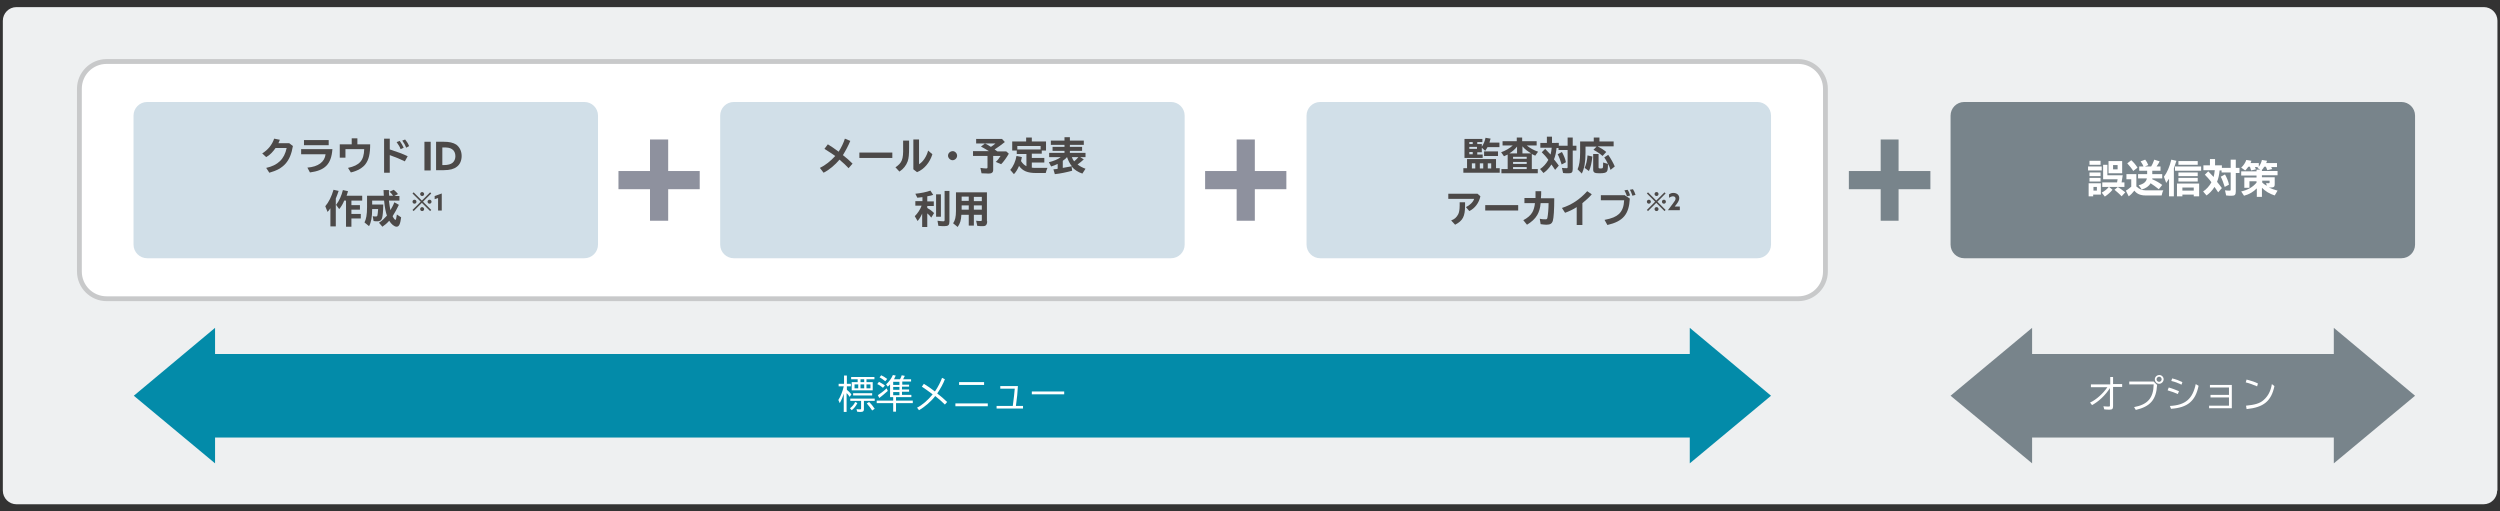
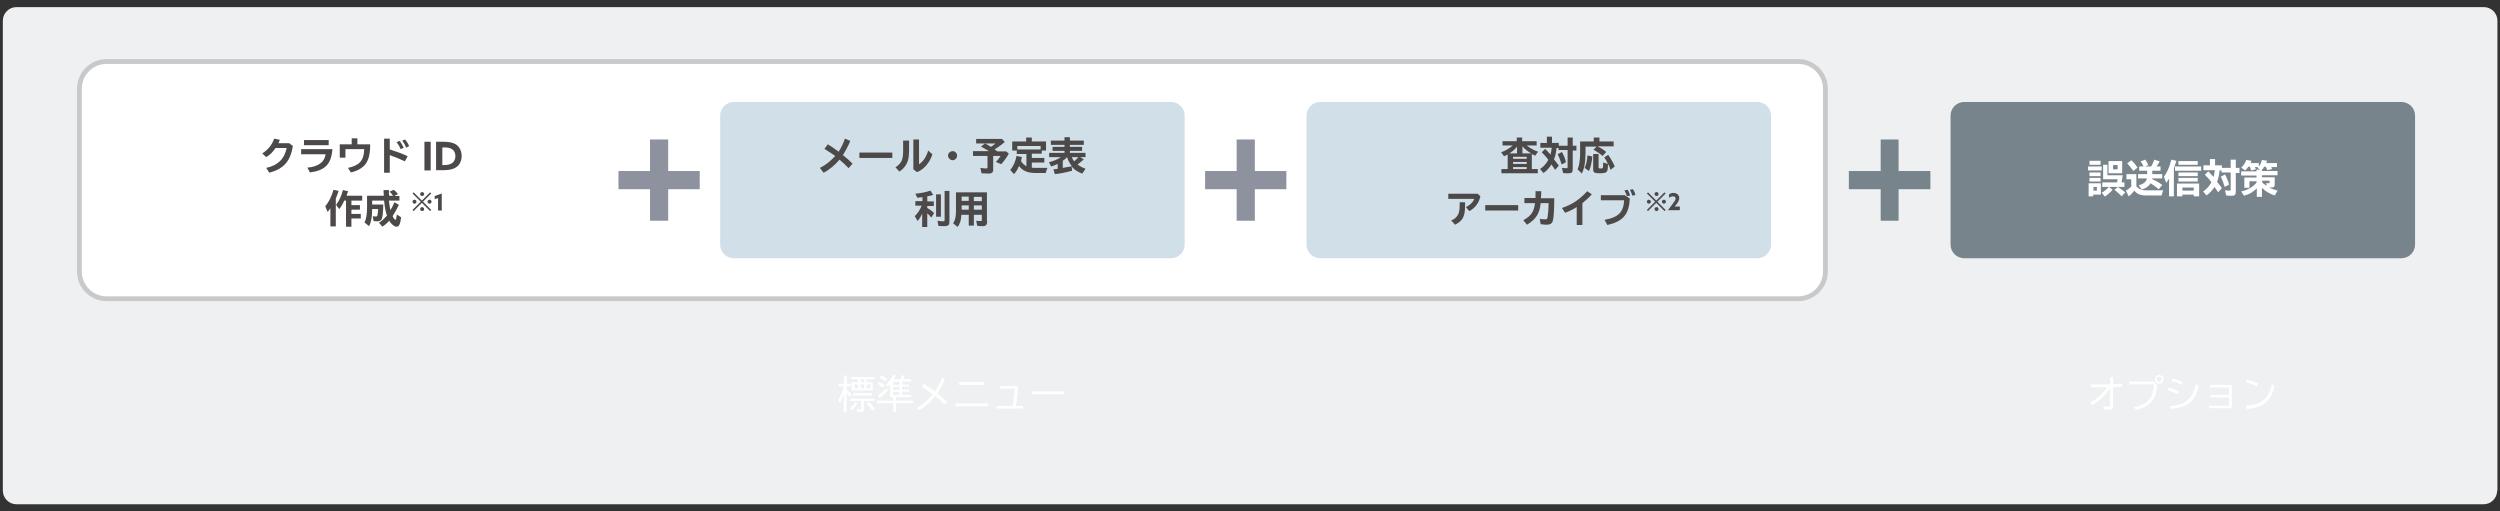
<svg xmlns="http://www.w3.org/2000/svg" version="1.1" id="レイヤー_1" x="0px" y="0px" width="880px" height="180px" viewBox="0 0 880 180" style="enable-background:new 0 0 880 180;" xml:space="preserve">
  <rect x="0" y="0" width="880" height="180" fill="#333333" stroke="none" />
  <style type="text/css">
	.st0{fill:#EEF0F1;}
	.st1{fill:#FFFFFF;}
	.st2{fill:#C8C9CA;}
	.st3{fill:#D1DFE8;}
	.st4{fill:#4C4948;}
	.st5{fill:#8E919E;}
	.st6{fill:#78848B;}
	.st7{fill:#038BA9;}
</style>
  <g>
    <path class="st0" d="M879,172.7c0,2.6-2.1,4.8-4.8,4.8H5.8c-2.6,0-4.8-2.1-4.8-4.8V7.3c0-2.6,2.1-4.8,4.8-4.8h868.5   c2.6,0,4.8,2.1,4.8,4.8V172.7z" />
  </g>
  <g>
    <g>
      <path class="st1" d="M642.5,95.6c0,5.2-4.3,9.5-9.5,9.5H37.5c-5.2,0-9.5-4.3-9.5-9.5V31.2c0-5.2,4.3-9.5,9.5-9.5H633    c5.2,0,9.5,4.3,9.5,9.5V95.6z" />
    </g>
    <path class="st2" d="M633,106H37.5c-5.7,0-10.4-4.7-10.4-10.4V31.2c0-5.7,4.7-10.4,10.4-10.4H633c5.7,0,10.4,4.7,10.4,10.4v64.4   C643.4,101.3,638.7,106,633,106z M37.5,22.5c-4.8,0-8.7,3.9-8.7,8.7v64.4c0,4.8,3.9,8.7,8.7,8.7H633c4.8,0,8.7-3.9,8.7-8.7V31.2   c0-4.8-3.9-8.7-8.7-8.7H37.5z" />
  </g>
  <g>
-     <path class="st3" d="M210.5,86.1c0,2.6-2.1,4.8-4.8,4.8H51.8c-2.6,0-4.8-2.1-4.8-4.8V40.7c0-2.6,2.1-4.8,4.8-4.8h153.9   c2.6,0,4.8,2.1,4.8,4.8V86.1z" />
-   </g>
+     </g>
  <g>
    <g>
      <path class="st4" d="M103.1,51.4c-0.9,5.4-3.2,8-8.3,9.4l-1.1-1.7c4.1-0.9,6.4-3.1,7.2-7H97c-0.9,1.3-2,2.5-3.3,3.2L92.3,54    c2.1-1.3,3.5-3.1,4.2-5.2l2,0.4c-0.1,0.4-0.3,0.7-0.5,1.2h3.8L103.1,51.4z" />
      <path class="st4" d="M117,52.6c-0.4,5.2-2.6,7.4-7.9,8.1l-0.9-1.7c3.8-0.3,6.1-2,6.4-4.7H106v-1.8H117z M115.7,49.3v1.8H107v-1.8    H115.7z" />
      <path class="st4" d="M125.8,48.7v2.1h4.5c0,3.4-0.5,5.4-1.6,6.9c-0.9,1.3-2.9,2.5-5.2,3l-1-1.6c4.1-0.9,5.6-2.6,5.7-6.6h-6.6v3h-2    v-4.7h4.2v-2.1H125.8z" />
      <path class="st4" d="M137.2,48.8v3.8c2.5,0.8,4.7,1.6,6.3,2.4l-1,1.8c-1.4-0.7-3.3-1.5-5.3-2.2v6.2h-2v-12H137.2z M141,52.5    c-0.2-0.7-0.7-1.5-1.4-2.5l1.1-0.4c0.5,0.7,1,1.5,1.4,2.4L141,52.5z M143,52c-0.3-0.8-0.8-1.7-1.4-2.5l1-0.4    c0.5,0.6,1,1.3,1.4,2.3L143,52z" />
      <path class="st4" d="M149.4,49.9h2.2v10.1h-2.2V49.9z" />
      <path class="st4" d="M153.5,49.9h2.8c1.8,0,3.2,0.3,4.3,1c1.2,0.9,1.9,2.3,1.9,4c0,1.6-0.6,3-1.7,3.8c-1,0.8-2.5,1.2-4.6,1.2h-2.7    V49.9z M156.3,58.1c1.4,0,2.4-0.3,3-0.8c0.6-0.5,1-1.3,1-2.3c0-1.1-0.4-2-1.2-2.5c-0.7-0.5-1.7-0.6-2.8-0.6h-0.6v6.2H156.3z" />
      <path class="st4" d="M118.2,79.7h-1.9v-6.4c-0.3,0.5-0.5,0.7-1,1.3l-0.8-2c1.2-1.4,2.2-3.4,2.9-5.8l1.8,0.4    c-0.4,1.1-0.6,1.8-1,2.7V79.7z M121.2,70.5c-0.4,1.1-1.1,2.3-1.8,3.1l-1.1-1.5c1.1-1.4,1.9-3.2,2.4-5.2l1.8,0.4    c-0.2,0.7-0.3,1.1-0.5,1.6h5.5v1.7h-3.8v1.6h3v1.6h-3v1.5h3.3v1.6h-3.3v2.9h-1.9v-9.2H121.2z" />
      <path class="st4" d="M138.4,69c0,0-0.1-0.1-0.1-0.2c-0.4-0.6-0.8-1-1.2-1.3l1.5-0.7c0.5,0.4,1.1,1,1.5,1.5l-1.3,0.7h1.8v1.6h-3.7    c0.2,1.5,0.3,2.4,0.5,3.3l0,0.1l0,0c0.6-1,1-1.7,1.4-2.8l1.6,0.9c-0.7,1.5-1.4,2.7-2.2,4c0.3,0.7,0.8,1.3,1,1.3    c0.2,0,0.3-0.6,0.5-1.9l1.5,1c-0.3,2.3-0.7,3.3-1.6,3.3c-0.8,0-1.9-0.9-2.6-2.1c-0.8,0.9-1.5,1.5-2.4,2.1l-1.2-1.4    c1.1-0.7,1.8-1.4,2.8-2.5c-0.4-1.1-0.8-3-1-5.3h-4.2V72h3.9c0,2.3-0.2,4-0.4,4.7c-0.2,0.8-0.7,1.2-1.6,1.2c-0.5,0-0.8,0-1.4-0.1    l-0.3-1.7c0.4,0.1,0.8,0.1,1.1,0.1c0.6,0,0.6-0.1,0.8-2.6h-2.1c0,2.9-0.4,4.8-1.1,6l-1.6-1.3c0.6-1.2,0.9-2.7,0.9-5.4v-4h5.9    c0-0.7-0.1-1.3-0.1-2h1.9c0,1,0,1.4,0.1,2H138.4z" />
      <path class="st4" d="M146.6,71c0,0.4-0.3,0.7-0.7,0.7s-0.7-0.3-0.7-0.7s0.3-0.7,0.7-0.7S146.6,70.6,146.6,71z M148.5,70.6l2.9-2.9    l0.4,0.4l-2.9,2.9l2.9,2.9l-0.4,0.4l-2.9-2.9l-2.9,2.9l-0.4-0.4l2.9-2.9l-2.9-2.9l0.4-0.4L148.5,70.6z M149.3,68.3    c0,0.4-0.3,0.7-0.7,0.7c-0.4,0-0.7-0.3-0.7-0.7c0-0.4,0.3-0.7,0.7-0.7C148.9,67.6,149.3,67.9,149.3,68.3z M149.3,73.6    c0,0.4-0.3,0.7-0.7,0.7c-0.4,0-0.7-0.3-0.7-0.7s0.3-0.7,0.7-0.7C148.9,72.9,149.3,73.2,149.3,73.6z M151.9,71    c0,0.4-0.3,0.7-0.7,0.7c-0.4,0-0.7-0.3-0.7-0.7c0-0.4,0.3-0.7,0.7-0.7C151.6,70.3,151.9,70.6,151.9,71z" />
      <path class="st4" d="M154.2,69.7l-1.2,0.4V69l2.5-0.9v6h-1.3V69.7z" />
    </g>
  </g>
  <g>
    <path class="st3" d="M417,86.1c0,2.6-2.1,4.8-4.8,4.8H258.3c-2.6,0-4.8-2.1-4.8-4.8V40.7c0-2.6,2.1-4.8,4.8-4.8h153.9   c2.6,0,4.8,2.1,4.8,4.8V86.1z" />
  </g>
  <g>
    <g>
      <path class="st4" d="M291.4,50.8c1.2,0.7,2.3,1.5,3.8,2.6c0.9-1.4,1.7-3,2.2-4.6l1.9,0.8c-0.7,1.7-1.6,3.4-2.6,5    c1.2,0.9,2.4,2,3.4,3l-1.4,1.6c-0.8-0.9-1.8-1.8-3.2-3c-1.5,1.8-3.6,3.6-5.6,4.6l-1.3-1.7c1.9-0.9,3.9-2.5,5.4-4.2    c-1-0.7-2.2-1.5-3.8-2.5L291.4,50.8z" />
      <path class="st4" d="M314.1,53.7v1.9h-11.6v-1.9H314.1z" />
      <path class="st4" d="M320,49.4v2.4c0,2.7-0.1,3.8-0.5,5c-0.5,1.4-1.5,2.7-2.9,3.6l-1.4-1.5c2.3-1.6,2.8-2.7,2.7-7v-2.4H320z     M323.5,49.1v8.7c1.4-0.8,2.7-2.8,3.2-4.8l1.5,1.3c-0.9,2.9-2.9,5.3-5.4,6.3l-1.3-1V49.1H323.5z" />
      <path class="st4" d="M336.9,54.8c0,0.9-0.8,1.6-1.6,1.6s-1.6-0.8-1.6-1.6c0-0.9,0.8-1.6,1.7-1.6C336.1,53.2,336.9,53.9,336.9,54.8    z" />
      <path class="st4" d="M349.6,59.8c0,0.9-0.5,1.3-1.6,1.3c-0.5,0-1.5-0.1-2.5-0.1l-0.4-1.9c0.8,0.1,1.4,0.2,2,0.2    c0.4,0,0.5-0.1,0.5-0.4v-4h-5.1v-1.7h5.6c-1-0.6-1.8-1.1-2.8-1.6l1.4-1.1c0.8,0.4,1.4,0.7,2.1,1.2c0.6-0.4,1.3-0.9,1.6-1.2h-6.8    v-1.6h9.1l1,1.1c-1.3,1-2.3,1.8-3.6,2.6c0.2,0.1,0.3,0.2,0.7,0.5l0.3,0.2h3.1l0.9,0.8c-0.8,1.4-1.8,2.8-2.7,3.7l-1.9-0.8    c0.6-0.5,1.3-1.4,1.7-2.1h-2.6V59.8z" />
      <path class="st4" d="M363.1,59c0.5,0.1,1.2,0.1,1.8,0.1h3.8c-0.3,0.6-0.4,1.1-0.6,1.8h-3.4c-3,0-4.7-0.7-6-2.5    c-0.5,1.2-1.1,2.2-1.8,2.9l-1.3-1.5c1.1-1.2,1.9-3.1,2.2-4.9l1.9,0.4c-0.1,0.6-0.2,0.8-0.3,1.4c0.5,0.8,1.1,1.4,1.9,1.8v-4.3h-3.4    V53h-1.6v-3.2h4.9v-1.4h2v1.4h5V53h-1.5v1.1h-3.5v1.5h4.4v1.6h-4.4V59z M358.1,52.6h8.2v-1.2h-8.2V52.6z" />
      <path class="st4" d="M377.4,60.1c-1.8,0.5-4.1,1-6.1,1.2l-0.5-1.7c1-0.1,1.3-0.1,1.5-0.2v-1.7c-0.8,0.4-1.4,0.6-2.3,0.9l-0.8-1.5    c1.6-0.4,3.2-1,4.2-1.8h-4.1v-1.5h5.4v-0.7h-4.2v-1.4h4.2V51h-4.8v-1.5h4.8v-1.2h1.9v1.2h4.9V51h-4.9v0.7h4.3v1.4h-4.3v0.7h5.5    v1.5h-1.9l1.3,0.8c-0.6,0.6-1.4,1.2-2.2,1.8c0.8,0.6,1.7,1.1,2.8,1.5l-1.1,1.7c-1.5-0.5-2.8-1.3-3.8-2.5L377.4,60.1z M377.3,58.5    c-0.7-0.8-1.3-2-1.7-3.2c-0.3,0.4-0.9,0.9-1.5,1.3v2.5c0.8-0.1,2-0.4,2.8-0.5L377.3,58.5z M377.3,55.3c0.2,0.6,0.4,1,0.8,1.5    c0.5-0.4,1.2-1.1,1.5-1.5H377.3z" />
      <path class="st4" d="M324.8,74.7c-0.5,1.3-1.1,2.3-1.8,3.1l-1-1.7c1-1,1.9-2.3,2.4-3.7h-2.2v-1.6h2.5v-1.4c-0.6,0.1-1,0.1-1.8,0.2    l-0.7-1.4c2-0.2,3.9-0.6,5.3-1.1l1,1.5c-0.6,0.2-1.4,0.4-2.1,0.5v1.8h2.3v1.6h-2.3v0.7c0.9,0.5,1.7,1.1,2.4,1.8l-1,1.6    c-0.4-0.6-0.8-1-1.4-1.5v4.8h-1.8V74.7z M331.2,68.4v7.9h-1.7v-7.9H331.2z M334.2,67.2V78c0,1.2-0.4,1.6-1.7,1.6    c-0.6,0-1.5,0-2.2-0.1l-0.3-1.8c0.7,0.1,1.5,0.2,2,0.2c0.4,0,0.5-0.1,0.5-0.5V67.2H334.2z" />
      <path class="st4" d="M347.5,77.9c0,0.5-0.1,0.9-0.3,1.2c-0.3,0.4-0.6,0.5-1.3,0.5c-0.6,0-1.2,0-1.9-0.1l-0.4-1.8    c0.7,0.1,1.2,0.1,1.6,0.1c0.3,0,0.4-0.1,0.4-0.4v-1.8h-2.8v3.8H341v-3.8h-2.6c-0.1,1.9-0.4,3-1.3,4.3l-1.6-1.3c0.7-1,1-2.3,1-4.3    v-6.6h10.9V77.9z M338.5,70.7h2.5v-1.5h-2.5V70.7z M338.5,73.8h2.5v-1.5h-2.5V73.8z M345.6,69.3h-2.8v1.5h2.8V69.3z M345.6,72.3    h-2.8v1.5h2.8V72.3z" />
    </g>
  </g>
  <g>
    <rect x="217.7" y="60.2" class="st5" width="28.6" height="6.4" />
    <rect x="228.8" y="49.1" class="st5" width="6.4" height="28.6" />
  </g>
  <g>
    <path class="st3" d="M623.4,86.1c0,2.6-2.1,4.8-4.8,4.8H464.7c-2.6,0-4.8-2.1-4.8-4.8V40.7c0-2.6,2.1-4.8,4.8-4.8h153.9   c2.6,0,4.8,2.1,4.8,4.8V86.1z" />
  </g>
  <g>
    <path class="st6" d="M850.1,86.1c0,2.6-2.1,4.8-4.8,4.8H691.4c-2.6,0-4.8-2.1-4.8-4.8V40.7c0-2.6,2.1-4.8,4.8-4.8h153.9   c2.6,0,4.8,2.1,4.8,4.8V86.1z" />
  </g>
  <g>
    <g>
-       <path class="st4" d="M526.6,59.2h1.3v1.6h-12.8v-1.6h1.3v-3.2h10.2V59.2z M521.5,51.8c0.7-1,1.2-2.2,1.4-3.3l1.8,0.3    c-0.2,0.6-0.3,0.9-0.4,1.4h3.5v1.6h-4.2c-0.3,0.5-0.5,0.9-0.8,1.3l-1.2-1.1v1.6H520v0.8h1.9v1.2h-6.4v-6.7h6.3V50H520v0.7h1.6    V51.8z M517.2,50v0.7h1.2V50H517.2z M517.2,51.7v0.7h2.7v-0.7H517.2z M517.2,53.5v0.8h1.2v-0.8H517.2z M518.1,59.3h1.2v-1.8h-1.2    V59.3z M520.9,59.3h1.2v-1.8h-1.2V59.3z M527.3,53.3v1.6h-4.9v-1.6H527.3z M524.9,57.5h-1.2v1.8h1.2V57.5z" />
      <path class="st4" d="M537.4,51.2c1.1,0.9,2.5,1.7,4,2.2l-1,1.4c-0.5-0.2-0.8-0.4-1.2-0.6v5.3h2.1V61h-12.8v-1.5h2.2v-5.1    c-0.4,0.2-0.8,0.4-1.3,0.6l-1-1.4c1.6-0.6,3-1.4,4.1-2.4h-3.6v-1.5h5v-1.3h1.9v1.3h5.1v1.5H537.4z M534,51.6    c-0.7,0.9-1.6,1.7-2.7,2.4h2.7V51.6z M532.6,55.2v0.7h4.8v-0.7H532.6z M532.6,57.7h4.8V57h-4.8V57.7z M532.6,59.5h4.8v-0.7h-4.8    V59.5z M539,54c-1.2-0.7-2.3-1.5-3.1-2.5V54H539z" />
      <path class="st4" d="M548.7,50.6v0.7h3.1v-2.9h1.8v2.9h1.3V53h-1.3v6.5c0,1.2-0.4,1.5-1.4,1.5c-0.7,0-1.4,0-2-0.1l-0.4-1.8    c0.6,0.1,1.3,0.1,1.7,0.1c0.2,0,0.3-0.1,0.3-0.4v-6h-3.2v-0.7h-0.7c-0.1,1.3-0.4,2.8-0.9,4c0.7,0.9,1.3,1.6,1.7,2.2l-1.3,1.5    c-0.7-1.1-0.9-1.3-1.3-1.9c-0.8,1.3-1.8,2.3-2.8,3l-1.2-1.4c1.1-0.7,2.2-1.9,2.9-3.2l-0.1-0.2c-0.8-1.1-1.6-1.9-2.2-2.5l1.2-1.2    c0.6,0.6,1.1,1.2,1.9,2c0.2-0.8,0.3-1.5,0.4-2.4h-4v-1.7h2.3v-2.2h1.8v2.2H548.7z M549.7,57.9c-0.4-1.3-0.9-2.7-1.4-3.6l1.5-0.8    c0.6,1.1,1.2,2.4,1.4,3.6L549.7,57.9z" />
      <path class="st4" d="M562.5,51.6c1,0.5,2.1,1.2,2.9,1.9l-1.3,1.4c-0.9-0.8-2.1-1.6-3.2-2.2l1.1-1.1h-3.9v2.2    c0,3.3-0.4,5.4-1.3,7.3l-1.5-1.5c0.6-1.3,0.9-3.2,0.9-5.9v-3.9h4.8v-1.4h2v1.4h5v1.7h-5.6L562.5,51.6z M557.8,59.1    c0.5-1.1,0.9-2.7,1-4.4l1.7,0.4c-0.2,2.2-0.6,3.9-1.2,5.1L557.8,59.1z M566,57.7c-0.4-0.9-0.9-1.7-1.3-2.3l1.4-0.9    c0.9,1.3,1.8,2.9,2.3,4.1l-1.5,1.2C566.7,59.1,566.4,58.3,566,57.7l0,0.1v0.1c0,1.3-0.1,2.2-0.4,2.5c-0.3,0.4-1,0.6-2.6,0.6    c-1.8,0-2.2-0.3-2.2-1.4v-5.4h1.9v4.7c0,0.3,0.1,0.4,0.7,0.4c0.6,0,0.8-0.1,0.8-0.3c0.1-0.2,0.1-0.8,0.1-1.8L566,57.7z" />
      <path class="st4" d="M520.1,68.2l1,0.9c-0.5,2.3-1.9,4.2-3.9,5.2l-1.2-1.4c1.3-0.6,2.6-1.8,2.9-2.9h-9.1v-1.8H520.1z M515.7,71.3    v1.1c0,3.8-0.8,5.3-3.5,6.7l-1.4-1.5c1.3-0.5,1.9-1.1,2.5-2.2c0.3-0.6,0.5-1.6,0.5-3.1v-1.1H515.7z" />
      <path class="st4" d="M534.4,72.2v1.9h-11.6v-1.9H534.4z" />
      <path class="st4" d="M540.5,69.7v-0.1l0-0.6c0-0.6,0-1.1,0-1.7h2c0,1,0,1.5-0.1,2.5h4.7c0,4.1-0.2,6.9-0.5,7.9    c-0.3,1-0.9,1.4-2.3,1.4c-0.6,0-1.3-0.1-2-0.2l-0.3-1.9c0.8,0.2,1.5,0.2,2,0.2c0.5,0,0.6-0.1,0.7-0.6c0.2-0.9,0.4-3.3,0.4-5.1    h-2.8c-0.1,1.7-0.6,3.2-1.2,4.2c-0.8,1.4-2.1,2.5-3.6,3.4l-1.3-1.6c1.4-0.7,2.6-1.7,3.2-2.8c0.4-0.7,0.8-1.9,0.9-3.2h-3.7v-1.8    H540.5z" />
      <path class="st4" d="M555,72.9c-1.2,0.8-2.7,1.5-4.1,2l-1.1-1.7c3.4-1.1,6.3-3,8.9-5.9l1.6,1.1c-0.9,1.1-2.2,2.2-3.3,3.1v7.7h-2    V72.9z" />
      <path class="st4" d="M572,68.8l1.7,1.1c-0.3,5.5-2.3,8-7.9,9.3l-1-1.8c2.6-0.5,4-1.1,5.1-2.1c1.2-1.2,1.7-2.7,1.8-4.8h-8.2v-1.8    H572z M572.7,69.1c-0.2-0.7-0.6-1.5-0.9-2.1l1.1-0.2c0.4,0.5,0.7,1.3,0.9,2L572.7,69.1z M574.6,68.9c-0.2-0.6-0.5-1.5-0.9-2.1    l1.1-0.2c0.4,0.6,0.7,1.3,0.9,2L574.6,68.9z" />
      <path class="st4" d="M581.1,71c0,0.4-0.3,0.7-0.7,0.7c-0.4,0-0.7-0.3-0.7-0.7s0.3-0.7,0.7-0.7C580.8,70.3,581.1,70.6,581.1,71z     M583,70.6l2.9-2.9l0.4,0.4l-2.9,2.9l2.9,2.9l-0.4,0.4l-2.9-2.9l-2.9,2.9l-0.4-0.4l2.9-2.9l-2.9-2.9l0.4-0.4L583,70.6z     M583.8,68.3c0,0.4-0.3,0.7-0.7,0.7c-0.4,0-0.7-0.3-0.7-0.7c0-0.4,0.3-0.7,0.7-0.7S583.8,67.9,583.8,68.3z M583.8,73.6    c0,0.4-0.3,0.7-0.7,0.7s-0.7-0.3-0.7-0.7s0.3-0.7,0.7-0.7S583.8,73.2,583.8,73.6z M586.4,71c0,0.4-0.3,0.7-0.7,0.7    c-0.4,0-0.7-0.3-0.7-0.7c0-0.4,0.3-0.7,0.7-0.7C586.1,70.3,586.4,70.6,586.4,71z" />
      <path class="st4" d="M588.9,71.6c0.6-0.8,0.9-1.2,0.9-1.7c0-0.5-0.4-0.8-0.9-0.8c-0.4,0-0.9,0.2-1.4,0.5v-1.2    c0.3-0.2,0.8-0.5,1.5-0.5c1.2,0,2.1,0.7,2.1,1.8c0,0.7-0.3,1.3-0.9,2.1l-0.7,0.9l0,0h1.8V74h-4.2l0,0L588.9,71.6z" />
    </g>
  </g>
  <g>
    <rect x="424.2" y="60.2" class="st5" width="28.6" height="6.4" />
    <rect x="435.3" y="49.1" class="st5" width="6.4" height="28.6" />
  </g>
  <g>
    <g>
      <path class="st1" d="M739.8,58.6V60H735v-1.4H739.8z M739.6,68.5h-2.8v0.6h-1.6v-4.6h4.3V68.5z M739.4,56.7V58h-3.9v-1.4H739.4z     M739.4,60.7V62h-3.9v-1.3H739.4z M739.4,62.6v1.3h-3.9v-1.3H739.4z M736.9,67.1h1.2v-1.3h-1.2V67.1z M747.2,61.7l-0.4,2.5h1v1.6    h-2.4c0.9,0.5,1.9,1.3,2.7,1.9l-1.3,1.4c-0.8-0.9-1.7-1.6-2.5-2.3l1.2-1h-3.1l1.2,1c-0.7,0.9-1.8,1.8-2.7,2.4l-1.1-1.4    c0.8-0.4,1.9-1.2,2.5-2H740v-1.6h5.2l0.2-1.1h-5.1V58h1.5v3.7H747.2z M747,61h-4.8v-4.3h4.8V61z M743.8,59.6h1.6v-1.5h-1.6V59.6z" />
      <path class="st1" d="M752.1,65.7c0.8,0.8,1.8,1.3,3.2,1.3h6.2c-0.3,0.5-0.4,1-0.6,1.8h-5.7c-1.8,0-3.1-0.6-3.9-1.7    c-0.7,0.9-1.3,1.5-2,2l-1-2c0.6-0.3,1.2-0.8,1.9-1.4v-2.6h-1.7v-1.8h3.5V65.7z M750.9,60.2c-0.6-1-1.3-1.8-2.1-2.7l1.4-1.1    c0.8,0.7,1.5,1.5,2.2,2.6L750.9,60.2z M753,60.1v-1.5h1.5c-0.2-0.6-0.6-1.2-1-1.8l1.6-0.6c0.5,0.6,0.8,1.2,1.1,1.9l-1.2,0.5h2.2    c0.5-0.8,0.8-1.6,1.1-2.4l1.9,0.6c-0.3,0.6-0.7,1.3-1.1,1.8h1.4v1.5h-2.9v1.2h3.5v1.5h-3.5c0,0.1,0,0.2,0,0.3    c1.4,0.6,2.3,1.1,3.5,2l-1.2,1.5c-1.1-0.9-2-1.5-2.9-2.1c-0.6,1.1-1.7,1.8-3.1,2.2l-1.1-1.5c1.7-0.4,2.7-1.2,2.9-2.4h-3.1v-1.5    h3.2v-1.2H753z" />
      <path class="st1" d="M765.3,69.1h-1.8v-6.2c-0.4,0.6-0.6,0.9-1,1.5l-0.8-2.2c1.1-1.4,2-3.5,2.6-6l1.8,0.4c-0.3,1-0.6,1.8-0.9,2.7    V69.1z M774.8,58.6v1.5h-9.2v-1.5H774.8z M774.1,69.1h-1.9v-0.6h-4v0.6h-1.9v-4.5h7.8V69.1z M773.6,56.6V58h-6.8v-1.3H773.6z     M773.6,60.7V62h-6.8v-1.3H773.6z M773.6,62.6v1.3h-6.8v-1.3H773.6z M768.2,67.1h4V66h-4V67.1z" />
      <path class="st1" d="M782.1,58.4v0.7h3.1v-2.9h1.8v2.9h1.3v1.8H787v6.5c0,1.2-0.4,1.5-1.4,1.5c-0.7,0-1.4,0-2-0.1l-0.4-1.8    c0.6,0.1,1.3,0.1,1.7,0.1c0.2,0,0.3-0.1,0.3-0.4v-6H782v-0.7h-0.7c-0.1,1.3-0.4,2.8-0.9,4c0.7,0.9,1.3,1.6,1.7,2.2l-1.3,1.5    c-0.7-1.1-0.9-1.3-1.3-1.9c-0.8,1.3-1.8,2.3-2.8,3l-1.2-1.4c1.1-0.7,2.2-1.9,2.9-3.2l-0.1-0.2c-0.8-1.1-1.6-1.9-2.2-2.5l1.2-1.2    c0.6,0.6,1.1,1.2,1.9,2c0.2-0.8,0.3-1.5,0.4-2.4h-4v-1.7h2.3v-2.2h1.8v2.2H782.1z M783.1,65.8c-0.4-1.3-0.9-2.7-1.4-3.6l1.5-0.8    c0.6,1.1,1.2,2.4,1.4,3.6L783.1,65.8z" />
      <path class="st1" d="M799.4,58.7c0.1,0.2,0.3,0.5,0.4,0.8l-1.7,0.4c-0.2-0.5-0.3-0.7-0.5-1.2H797c-0.3,0.5-0.5,0.8-0.8,1.1v0.4    h5.5v1.5h-5.5v0.7h4.5v2.5c0,0.8-0.3,1.1-1.3,1.1c-0.3,0-0.5,0-0.8,0c0.9,0.4,1.9,0.8,3.1,1.1l-1,1.7c-1.9-0.6-3.3-1.5-4.5-2.7    v3.2h-1.8v-3c-1.2,1.2-2.6,2.1-4.5,2.6l-1-1.5c2.5-0.6,4-1.5,5.4-3.1v-0.5h-2.5v2.3h-1.8v-3.6h4.3v-0.7h-5.4v-1.5h5.4v-0.6h1.3    l-1-0.6c0.1-0.2,0.2-0.2,0.3-0.3h-1.2c0.1,0.2,0.3,0.5,0.4,0.8l-1.7,0.4c-0.2-0.5-0.3-1-0.4-1.3h-0.6c-0.4,0.5-0.7,1-1.1,1.3    l-1.4-1c0.8-0.7,1.5-1.8,1.8-2.7l1.8,0.3c-0.1,0.3-0.2,0.5-0.3,0.8h2.9v1.3c0.5-0.7,0.9-1.5,1.1-2.4l1.8,0.3    c-0.1,0.3-0.2,0.5-0.3,0.8h3.8v1.4H799.4z M796.2,64.1c0.4,0.5,1.1,1,1.7,1.3l-0.2-1c0.3,0.1,0.7,0.1,0.9,0.1    c0.2,0,0.3-0.1,0.3-0.3v-0.6h-2.6V64.1z" />
    </g>
  </g>
  <polygon class="st6" points="679.5,60.2 668.3,60.2 668.3,49.1 662,49.1 662,60.2 650.8,60.2 650.8,66.6 662,66.6 662,77.7   668.3,77.7 668.3,66.6 679.5,66.6 " />
-   <polygon class="st7" points="623.4,139.3 594.8,115.4 594.8,124.6 75.7,124.6 75.7,115.4 47.1,139.3 75.7,163.1 75.7,154 594.8,154   594.8,163.1 " />
  <g>
    <g>
      <path class="st1" d="M297.1,138.2c-0.4,1.5-0.9,2.6-1.5,3.7l-0.5-1.1c0.8-1.3,1.5-3,1.9-4.8h-1.8v-0.9h1.9v-2.9h1v2.9h1.4v0.9    h-1.4v1.2c0.7,0.6,1.1,1,1.6,1.6l-0.6,0.9c-0.3-0.4-0.7-1-1.1-1.3v6.6h-1V138.2z M299.2,143.7c0.8-0.6,1.5-1.4,1.8-2.2l0.8,0.4    c-0.5,1-1.2,1.9-2,2.5L299.2,143.7z M304.1,144.1c0,0.6-0.3,0.9-1.1,0.9c-0.4,0-0.9,0-1.3-0.1l-0.2-0.9c0.4,0.1,1,0.1,1.3,0.1    c0.2,0,0.3-0.1,0.3-0.3v-2.7h-3.8v-0.8h8.6v0.8h-3.8V144.1z M302,133.5h-2.4v-0.8h8.2v0.8H305v1h2.2v2.9h-7.4v-2.9h2.1V133.5z     M307,138.4v0.8h-6.7v-0.8H307z M300.8,135.3v1.4h1.3v-1.4H300.8z M304.2,134.5v-1h-1.3v1H304.2z M302.9,136.7h1.3v-1.4h-1.3    V136.7z M305,136.7h1.4v-1.4H305V136.7z M307,144.5c-0.5-0.8-1.1-1.6-1.9-2.5l0.8-0.5c0.8,0.7,1.4,1.5,2,2.4L307,144.5z" />
      <path class="st1" d="M317.5,135.4h2.5v0.7h-2.5v1h2.5v0.8h-2.5v1.1h3.3v0.8h-5.4v1.2h5.9v0.9h-5.9v3h-1v-3h-5.8v-0.9h5.8v-1.2    h-1.1v-4.5c-0.3,0.3-0.4,0.5-0.8,0.8l-0.6-0.8c1-0.9,1.9-2.1,2.4-3.3l1,0.2c-0.3,0.6-0.4,0.9-0.6,1.3h2.1c0.3-0.5,0.5-1,0.6-1.4    l1.1,0.2c-0.1,0.3-0.4,0.7-0.6,1.2h2.8v0.8h-3.1V135.4z M310.8,136.5c-0.6-0.5-1.3-1-2-1.3l0.6-0.8c0.7,0.4,1.5,0.8,2.1,1.3    L310.8,136.5z M309,139.1c0.8-0.5,1.9-1.3,3.1-2.4l0.4,0.9c-1.1,1-2.2,1.9-3,2.5L309,139.1z M311.6,134.2c-0.6-0.5-1.3-1-2-1.4    l0.6-0.7c0.8,0.4,1.5,0.8,2.1,1.3L311.6,134.2z M314.4,134.4v1.1h2.2v-1.1H314.4z M314.4,136.2v1h2.2v-1H314.4z M314.4,138v1.1    h2.2V138H314.4z" />
      <path class="st1" d="M325.2,135.1c1.2,0.7,2.3,1.5,3.9,2.7c1.1-1.6,2-3.4,2.5-4.8l1,0.5c-0.6,1.6-1.6,3.4-2.7,5c1.3,1,2.5,2,3.5,3    l-0.8,0.9c-0.8-0.8-2-1.9-3.4-3c-1.4,1.9-3.8,3.9-5.7,5l-0.7-0.9c1.7-0.8,3.9-2.7,5.5-4.7c-1.4-1-2.7-2-3.8-2.7L325.2,135.1z" />
      <path class="st1" d="M347.7,142v1h-11.4v-1H347.7z M346.4,134.5v1h-8.8v-1H346.4z" />
      <path class="st1" d="M358.3,135.9c-0.1,2.1-0.3,4.2-0.7,7h2.5v0.9h-9.3v-0.9h5.7c0.3-2.3,0.6-4.7,0.7-6.1h-5.1v-0.9H358.3z" />
      <path class="st1" d="M374.6,137.8v1h-11.4v-1H374.6z" />
    </g>
  </g>
-   <polygon class="st6" points="850.1,139.3 821.5,115.4 821.5,124.6 715.3,124.6 715.3,115.4 686.6,139.3 715.3,163.1 715.3,154   821.5,154 821.5,163.1 " />
  <g>
    <g>
      <path class="st1" d="M743.8,132.6v2.6h3.2v1h-3.2v6.8c0,0.9-0.3,1.2-1.2,1.2c-0.6,0-1.3,0-1.9-0.1l-0.3-1.1    c0.7,0.1,1.3,0.1,1.9,0.1c0.4,0,0.4-0.1,0.4-0.4v-6.1c-1.6,2.5-3.9,4.7-6.3,6l-0.7-0.9c2.2-1,4.6-3.2,6.1-5.4H736v-1h6.8v-2.6    H743.8z" />
      <path class="st1" d="M758.1,134.3l1.2,1.2c-0.3,5.2-2.4,7.6-7.5,8.8l-0.6-1c4.8-0.9,6.8-3.2,6.9-8h-8.6v-1H758.1z M761.6,133.5    c0,0.8-0.7,1.6-1.6,1.6c-0.8,0-1.5-0.7-1.5-1.6c0-0.8,0.7-1.5,1.6-1.5C760.9,132,761.6,132.7,761.6,133.5z M759.1,133.5    c0,0.5,0.4,0.9,0.9,0.9c0.5,0,0.9-0.4,0.9-0.9c0-0.5-0.4-0.9-0.9-0.9C759.5,132.6,759.1,133.1,759.1,133.5z" />
      <path class="st1" d="M766.6,138.7c-0.9-0.4-2.2-0.9-3.6-1.3l0.4-1c1.2,0.3,2.6,0.9,3.6,1.3L766.6,138.7z M763.8,142.9    c5.5-0.3,8-2.5,9.1-7.7l1,0.6c-1.1,5.4-3.9,7.7-9.7,8.1L763.8,142.9z M767.9,135.4c-1-0.5-2.3-1-3.6-1.3l0.3-0.9    c1.3,0.3,2.6,0.8,3.6,1.3L767.9,135.4z" />
      <path class="st1" d="M785.6,135.5v8.2h-8v-0.9h7v-2.9h-6.5V139h6.5v-2.6h-6.7v-0.9H785.6z" />
      <path class="st1" d="M794.5,136c-1.2-0.5-2.7-1.1-4-1.4l0.3-1c1.6,0.4,3.1,0.9,4,1.4L794.5,136z M790.6,142.8    c3.1-0.3,4.9-0.8,6.2-2c1.5-1.3,2.5-3.1,2.9-5.6l0.9,0.7c-1.1,5.3-3.8,7.5-9.8,8.1L790.6,142.8z" />
    </g>
  </g>
</svg>